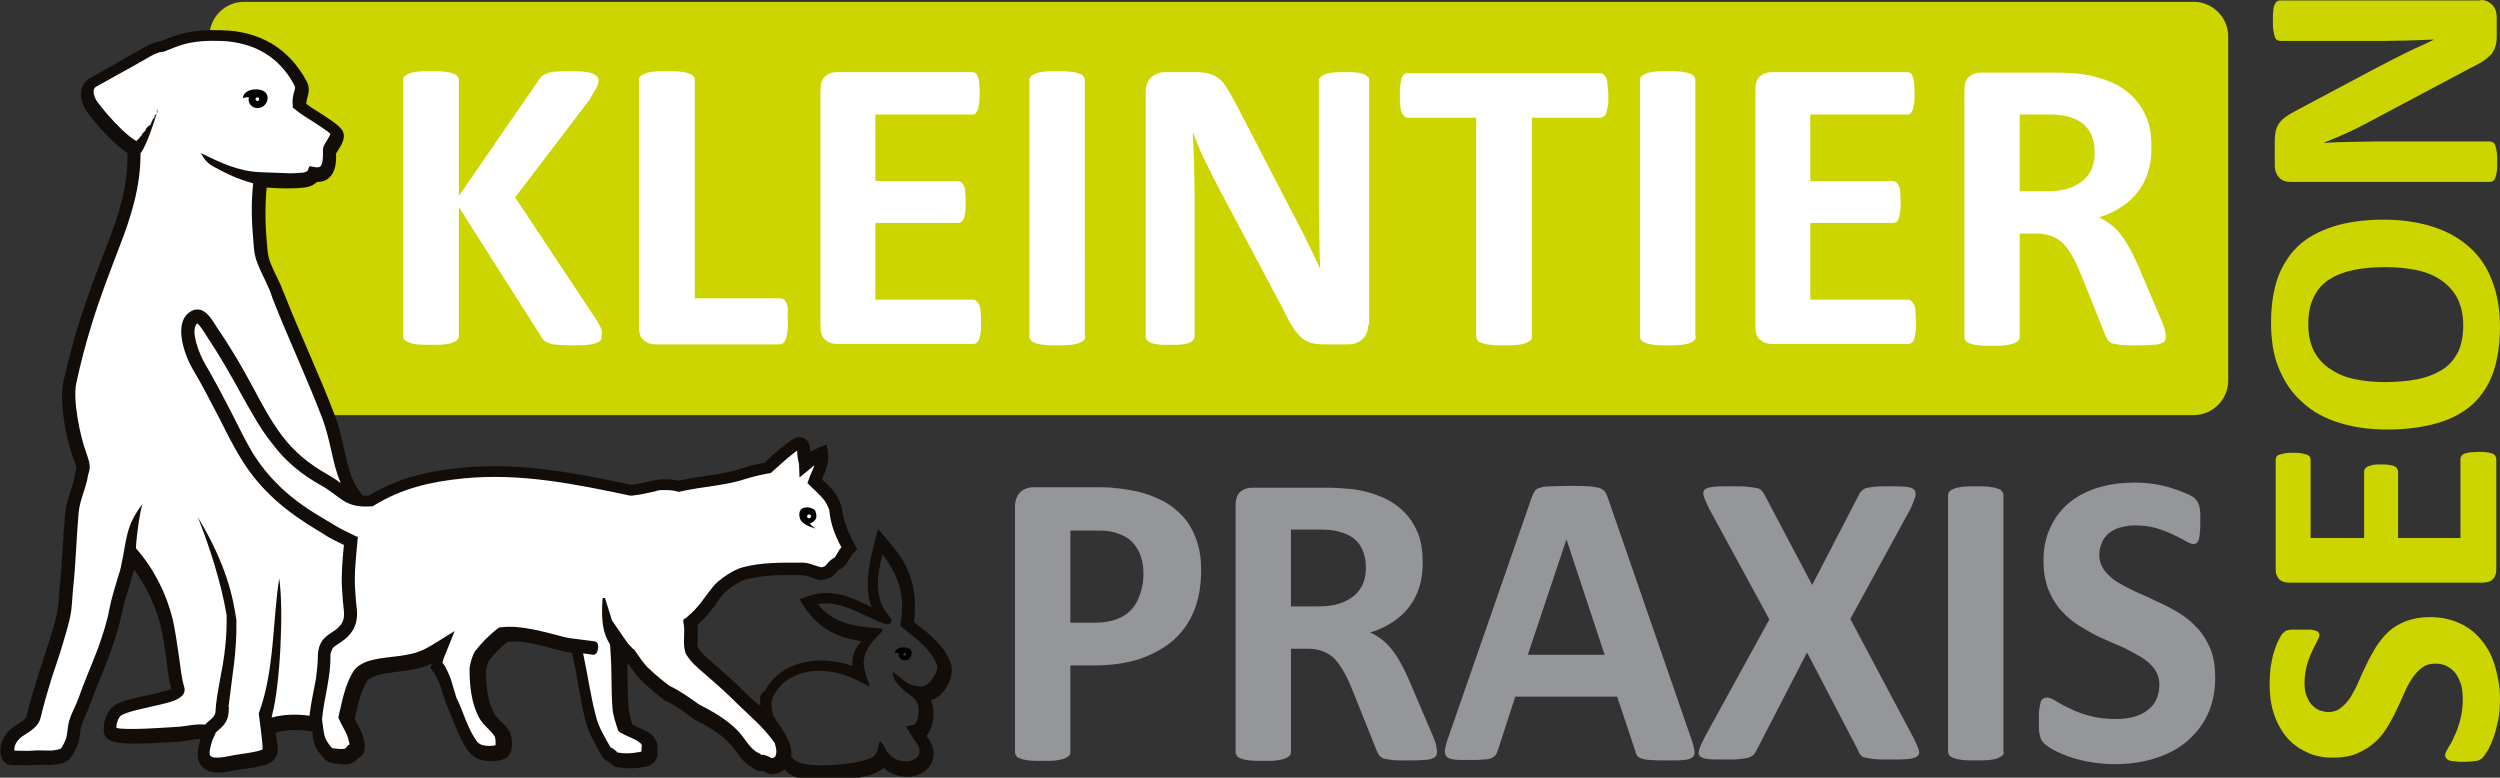
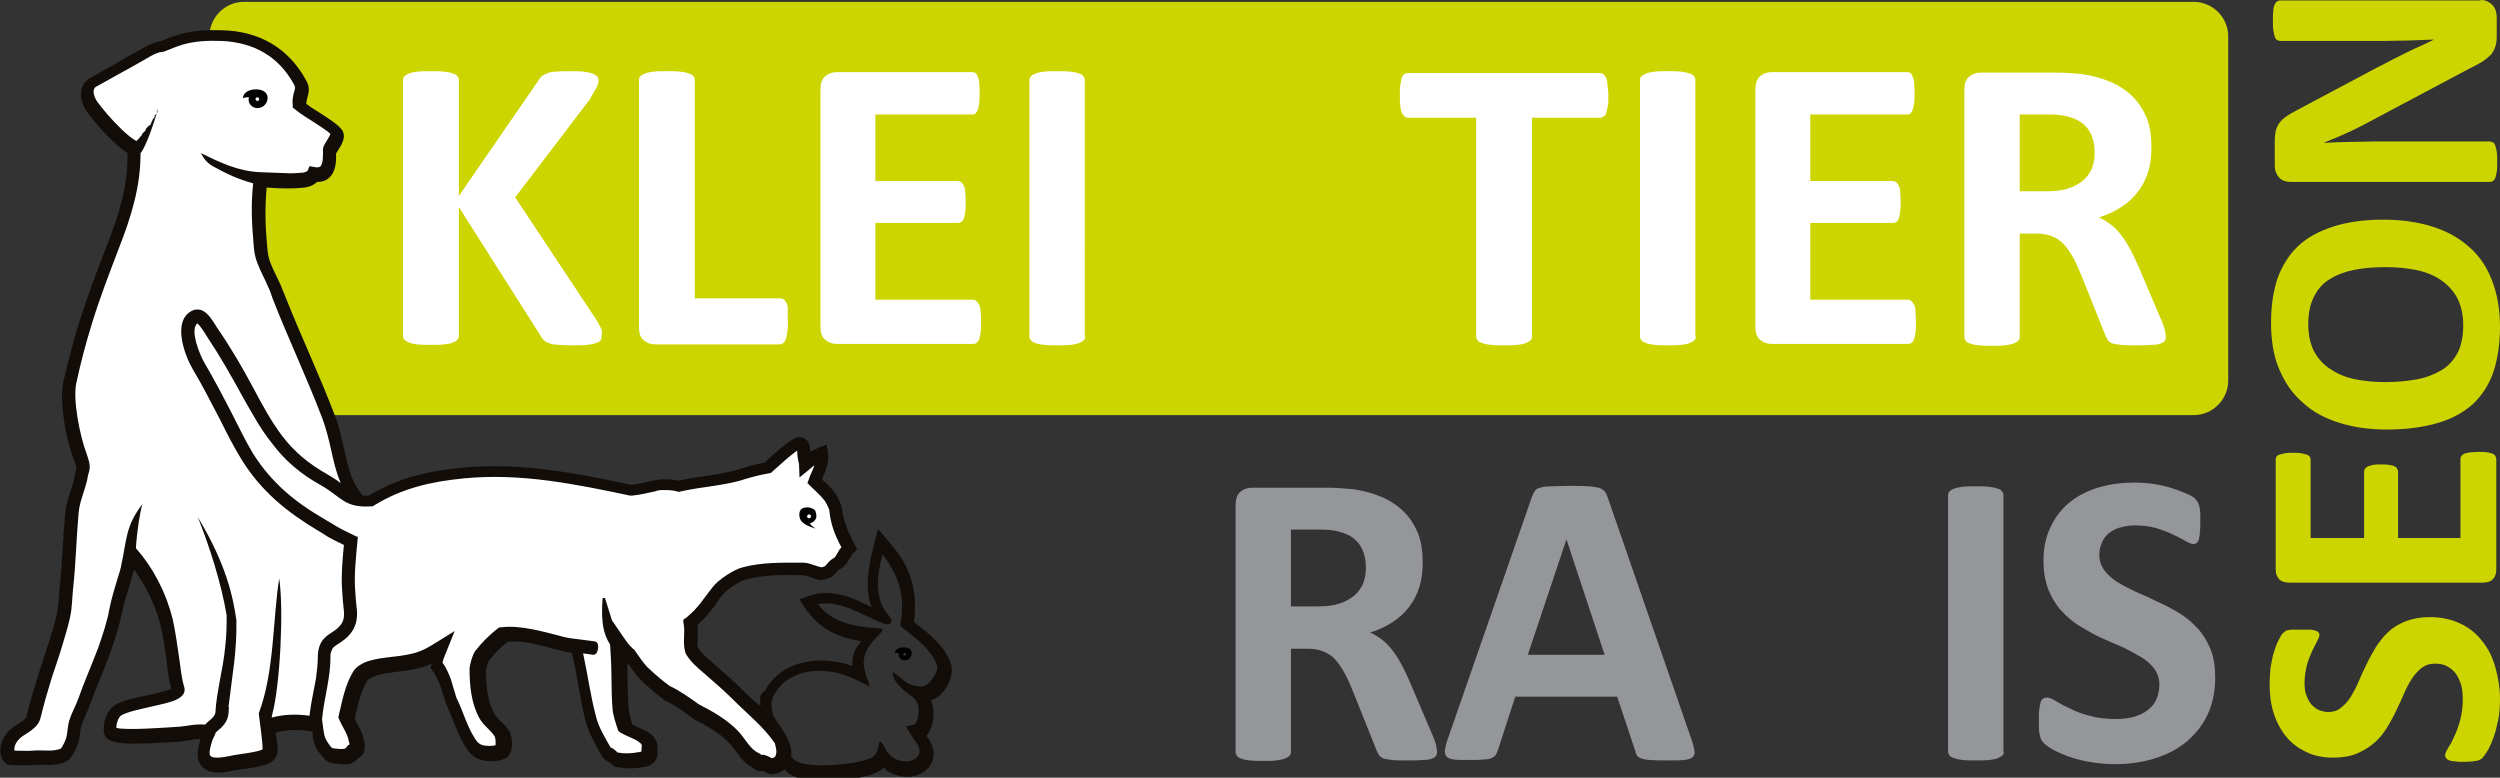
<svg xmlns="http://www.w3.org/2000/svg" version="1.1" id="Ebene_1" x="0px" y="0px" viewBox="0 0 537.2 167.1" style="enable-background:new 0 0 537.2 167.1;" xml:space="preserve">
  <rect x="0" y="0" width="537.2" height="167.1" fill="#333333" stroke="none" />
  <style type="text/css">
	.st0{fill-rule:evenodd;clip-rule:evenodd;fill:#CDD500;}
	.st1{fill:#FFFFFF;}
	.st2{fill:#94969A;}
	.st3{fill:#CDD500;}
	.st4{fill-rule:evenodd;clip-rule:evenodd;fill:#120D09;}
	.st5{fill-rule:evenodd;clip-rule:evenodd;fill:#FFFFFF;}
	.st6{fill-rule:evenodd;clip-rule:evenodd;}
</style>
  <g>
    <path class="st0" d="M52.4,89.2h419c4.1,0,7.4-3.4,7.4-7.4v-74c0-4.1-3.4-7.4-7.4-7.4h-419c-4.1,0-7.4,3.4-7.4,7.4v74   C44.9,85.9,48.3,89.2,52.4,89.2L52.4,89.2z" />
    <path class="st1" d="M129.3,72.2c0,0.3-0.1,0.6-0.2,0.9c-0.2,0.2-0.5,0.5-1,0.6c-0.5,0.2-1.1,0.3-1.9,0.4c-0.8,0.1-1.8,0.1-3.1,0.1   c-2,0-3.4-0.1-4.2-0.2c-0.8-0.2-1.5-0.4-1.8-0.7c-0.4-0.3-0.7-0.7-0.9-1.1L98.6,44.5v27.7c0,0.3-0.1,0.6-0.3,0.8   c-0.2,0.2-0.5,0.4-1,0.6c-0.4,0.2-1,0.3-1.8,0.4c-0.8,0.1-1.7,0.1-2.9,0.1c-1.1,0-2.1,0-2.9-0.1s-1.4-0.2-1.8-0.4   c-0.4-0.2-0.8-0.4-1-0.6c-0.2-0.2-0.3-0.5-0.3-0.8v-55c0-0.3,0.1-0.6,0.3-0.8c0.2-0.2,0.5-0.4,1-0.6c0.4-0.2,1.1-0.3,1.8-0.4   c0.8-0.1,1.7-0.1,2.9-0.1c1.2,0,2.1,0,2.9,0.1c0.8,0.1,1.4,0.2,1.8,0.4c0.5,0.1,0.8,0.3,1,0.6c0.2,0.2,0.3,0.5,0.3,0.8v24.9   l17.1-24.8c0.2-0.4,0.5-0.7,0.8-1c0.3-0.2,0.7-0.4,1.2-0.6c0.5-0.2,1.1-0.3,1.8-0.3c0.8-0.1,1.7-0.1,2.9-0.1c1.2,0,2.2,0,3,0.1   c0.8,0.1,1.4,0.2,1.9,0.4c0.5,0.2,0.8,0.4,1,0.6c0.2,0.2,0.3,0.5,0.3,0.8c0,0.5-0.1,1-0.4,1.6c-0.3,0.5-0.8,1.4-1.5,2.6l-16,21   l17.5,26.4c0.7,1.2,1.1,2,1.2,2.5C129.3,71.6,129.3,71.9,129.3,72.2L129.3,72.2z" />
    <path class="st1" d="M169.3,69c0,0.9,0,1.7-0.1,2.3c-0.1,0.6-0.2,1.1-0.3,1.5c-0.2,0.4-0.3,0.7-0.6,0.9c-0.2,0.2-0.5,0.3-0.8,0.3   h-26.7c-1,0-1.8-0.3-2.5-0.9c-0.7-0.6-1-1.5-1-2.9v-53c0-0.3,0.1-0.6,0.3-0.8c0.2-0.2,0.5-0.4,1-0.6c0.4-0.2,1.1-0.3,1.8-0.4   c0.8-0.1,1.7-0.1,2.9-0.1c1.2,0,2.1,0,2.9,0.1c0.8,0.1,1.4,0.2,1.8,0.4c0.5,0.1,0.8,0.3,1,0.6c0.2,0.2,0.3,0.5,0.3,0.8v46.9h18.3   c0.3,0,0.6,0.1,0.8,0.2c0.2,0.2,0.4,0.4,0.6,0.8c0.2,0.4,0.3,0.9,0.3,1.5C169.2,67.3,169.3,68.1,169.3,69L169.3,69z" />
    <path class="st1" d="M210.8,69.3c0,0.9,0,1.6-0.1,2.2c-0.1,0.6-0.2,1.1-0.3,1.4c-0.2,0.4-0.3,0.6-0.6,0.8c-0.2,0.2-0.5,0.2-0.7,0.2   h-29.3c-1,0-1.8-0.3-2.5-0.9c-0.7-0.6-1-1.5-1-2.9V19.3c0-1.3,0.3-2.3,1-2.9c0.7-0.6,1.5-0.9,2.5-0.9h29.1c0.3,0,0.5,0.1,0.7,0.2   c0.2,0.1,0.4,0.4,0.5,0.8c0.2,0.4,0.3,0.9,0.3,1.4c0.1,0.6,0.1,1.3,0.1,2.2c0,0.8,0,1.6-0.1,2.1c-0.1,0.6-0.2,1.1-0.3,1.4   c-0.2,0.4-0.3,0.6-0.5,0.8c-0.2,0.2-0.4,0.2-0.7,0.2h-20.8v14.3h17.6c0.3,0,0.5,0.1,0.8,0.2c0.2,0.2,0.4,0.4,0.6,0.8   c0.2,0.4,0.3,0.8,0.3,1.4c0.1,0.6,0.1,1.3,0.1,2.1c0,0.9,0,1.6-0.1,2.2c-0.1,0.6-0.2,1-0.3,1.4c-0.2,0.4-0.3,0.6-0.6,0.7   c-0.2,0.2-0.5,0.2-0.8,0.2h-17.6v16.5h21c0.3,0,0.5,0.1,0.7,0.3c0.2,0.2,0.4,0.4,0.6,0.8c0.2,0.4,0.3,0.8,0.3,1.4   C210.8,67.7,210.8,68.4,210.8,69.3L210.8,69.3z" />
    <path class="st1" d="M233.2,72.3c0,0.3-0.1,0.6-0.3,0.8c-0.2,0.2-0.5,0.4-1,0.6c-0.4,0.2-1,0.3-1.8,0.4c-0.8,0.1-1.7,0.1-2.9,0.1   c-1.1,0-2.1,0-2.9-0.1c-0.8-0.1-1.4-0.2-1.8-0.4c-0.4-0.1-0.8-0.3-1-0.6c-0.2-0.2-0.3-0.5-0.3-0.8V17.2c0-0.3,0.1-0.6,0.3-0.8   c0.2-0.2,0.5-0.4,1-0.6c0.5-0.2,1.1-0.3,1.8-0.4c0.8-0.1,1.7-0.1,2.8-0.1c1.2,0,2.1,0,2.9,0.1c0.8,0.1,1.4,0.2,1.8,0.4   c0.5,0.1,0.8,0.3,1,0.6c0.2,0.2,0.3,0.5,0.3,0.8V72.3L233.2,72.3z" />
-     <path class="st1" d="M294,69.8c0,0.7-0.1,1.3-0.4,1.9c-0.2,0.5-0.6,1-1,1.3c-0.4,0.4-0.9,0.6-1.4,0.8c-0.6,0.2-1.1,0.2-1.7,0.2h-5   c-1,0-2-0.1-2.7-0.3c-0.8-0.2-1.5-0.6-2.1-1.1c-0.6-0.6-1.3-1.3-1.9-2.3c-0.6-0.9-1.3-2.2-2-3.7l-14.5-27.3   c-0.8-1.6-1.7-3.4-2.6-5.2c-0.9-1.9-1.6-3.7-2.3-5.5h-0.1c0.1,2.2,0.2,4.3,0.3,6.5c0,2.2,0.1,4.4,0.1,6.6v30.5   c0,0.3-0.1,0.6-0.2,0.8c-0.2,0.2-0.4,0.4-0.8,0.6c-0.4,0.2-1,0.3-1.6,0.4c-0.7,0.1-1.6,0.1-2.7,0.1c-1,0-1.9,0-2.6-0.1   c-0.7-0.1-1.2-0.2-1.6-0.4c-0.4-0.2-0.6-0.4-0.8-0.6c-0.2-0.2-0.2-0.5-0.2-0.8V19.8c0-1.4,0.4-2.5,1.2-3.2c0.8-0.7,1.8-1.1,3-1.1   h6.4c1.1,0,2.1,0.1,2.9,0.3c0.8,0.2,1.5,0.5,2.1,1c0.6,0.4,1.2,1.1,1.7,1.9c0.5,0.8,1.1,1.8,1.7,2.9L276.3,43   c0.7,1.3,1.3,2.6,2,3.8c0.6,1.2,1.3,2.5,1.9,3.7c0.6,1.2,1.2,2.5,1.8,3.7c0.6,1.2,1.1,2.4,1.7,3.6h0c-0.1-2.1-0.2-4.3-0.2-6.6   c0-2.3-0.1-4.5-0.1-6.5V17.4c0-0.3,0.1-0.6,0.3-0.8c0.2-0.2,0.5-0.4,0.9-0.6c0.4-0.2,1-0.3,1.7-0.4c0.7-0.1,1.6-0.1,2.7-0.1   c1,0,1.9,0,2.6,0.1c0.7,0.1,1.2,0.2,1.6,0.4c0.4,0.2,0.6,0.4,0.8,0.6c0.2,0.2,0.2,0.5,0.2,0.8V69.8L294,69.8z" />
    <path class="st1" d="M345.6,20.5c0,0.9,0,1.6-0.1,2.2c-0.1,0.6-0.2,1.1-0.3,1.5c-0.2,0.4-0.3,0.7-0.6,0.8c-0.2,0.2-0.5,0.3-0.8,0.3   h-14.6v47c0,0.3-0.1,0.6-0.3,0.8c-0.2,0.2-0.5,0.4-1,0.6c-0.4,0.2-1.1,0.3-1.8,0.4c-0.8,0.1-1.7,0.1-2.9,0.1c-1.1,0-2.1,0-2.9-0.1   c-0.8-0.1-1.4-0.2-1.8-0.4c-0.5-0.1-0.8-0.3-1-0.6c-0.2-0.2-0.3-0.5-0.3-0.8v-47h-14.6c-0.3,0-0.6-0.1-0.8-0.3   c-0.2-0.2-0.4-0.5-0.6-0.8c-0.1-0.4-0.3-0.9-0.3-1.5c-0.1-0.6-0.1-1.4-0.1-2.2c0-0.9,0-1.7,0.1-2.3c0.1-0.6,0.2-1.1,0.3-1.5   c0.2-0.4,0.3-0.6,0.6-0.8c0.2-0.2,0.5-0.2,0.8-0.2h41.1c0.3,0,0.5,0.1,0.8,0.2c0.2,0.2,0.4,0.4,0.6,0.8c0.2,0.4,0.3,0.9,0.3,1.5   C345.5,18.8,345.6,19.6,345.6,20.5L345.6,20.5z" />
    <path class="st1" d="M364.4,72.3c0,0.3-0.1,0.6-0.3,0.8c-0.2,0.2-0.5,0.4-1,0.6c-0.4,0.2-1,0.3-1.8,0.4c-0.8,0.1-1.7,0.1-2.9,0.1   c-1.1,0-2.1,0-2.9-0.1c-0.8-0.1-1.4-0.2-1.8-0.4c-0.4-0.1-0.8-0.3-1-0.6c-0.2-0.2-0.3-0.5-0.3-0.8V17.2c0-0.3,0.1-0.6,0.3-0.8   c0.2-0.2,0.5-0.4,1-0.6c0.5-0.2,1.1-0.3,1.8-0.4c0.8-0.1,1.7-0.1,2.8-0.1c1.2,0,2.1,0,2.9,0.1c0.8,0.1,1.4,0.2,1.8,0.4   c0.5,0.1,0.8,0.3,1,0.6c0.2,0.2,0.3,0.5,0.3,0.8V72.3L364.4,72.3z" />
    <path class="st1" d="M411.7,69.3c0,0.9,0,1.6-0.1,2.2c-0.1,0.6-0.2,1.1-0.3,1.4c-0.2,0.4-0.3,0.6-0.6,0.8c-0.2,0.2-0.5,0.2-0.7,0.2   h-29.3c-1,0-1.8-0.3-2.5-0.9c-0.7-0.6-1-1.5-1-2.9V19.3c0-1.3,0.3-2.3,1-2.9c0.7-0.6,1.5-0.9,2.5-0.9h29.1c0.3,0,0.5,0.1,0.7,0.2   c0.2,0.1,0.4,0.4,0.5,0.8c0.2,0.4,0.3,0.9,0.3,1.4c0.1,0.6,0.1,1.3,0.1,2.2c0,0.8,0,1.6-0.1,2.1c-0.1,0.6-0.2,1.1-0.3,1.4   c-0.2,0.4-0.3,0.6-0.5,0.8c-0.2,0.2-0.4,0.2-0.7,0.2h-20.8v14.3h17.6c0.3,0,0.5,0.1,0.8,0.2c0.2,0.2,0.4,0.4,0.6,0.8   c0.2,0.4,0.3,0.8,0.3,1.4c0.1,0.6,0.1,1.3,0.1,2.1c0,0.9,0,1.6-0.1,2.2c-0.1,0.6-0.2,1-0.3,1.4c-0.2,0.4-0.3,0.6-0.6,0.7   c-0.2,0.2-0.5,0.2-0.8,0.2h-17.6v16.5h21c0.3,0,0.5,0.1,0.7,0.3c0.2,0.2,0.4,0.4,0.6,0.8c0.2,0.4,0.3,0.8,0.3,1.4   C411.6,67.7,411.7,68.4,411.7,69.3L411.7,69.3z" />
    <path class="st1" d="M465.4,72.4c0,0.3-0.1,0.6-0.2,0.8c-0.1,0.2-0.4,0.4-0.9,0.6c-0.4,0.2-1.1,0.3-2,0.3c-0.9,0.1-2,0.1-3.6,0.1   c-1.3,0-2.3,0-3-0.1c-0.8-0.1-1.4-0.2-1.8-0.3c-0.4-0.2-0.7-0.4-0.9-0.6c-0.2-0.3-0.3-0.6-0.5-0.9l-5.2-13   c-0.6-1.5-1.2-2.8-1.8-3.9c-0.6-1.1-1.3-2.1-2-2.9c-0.7-0.8-1.6-1.3-2.5-1.7c-1-0.4-2.1-0.6-3.3-0.6H434v22.2   c0,0.3-0.1,0.6-0.3,0.8c-0.2,0.2-0.5,0.4-1,0.6c-0.5,0.2-1.1,0.3-1.8,0.4c-0.7,0.1-1.7,0.1-2.9,0.1c-1.1,0-2.1,0-2.9-0.1   s-1.4-0.2-1.8-0.4c-0.4-0.1-0.8-0.3-0.9-0.6c-0.2-0.2-0.3-0.5-0.3-0.8v-53c0-1.3,0.3-2.3,1-2.9c0.7-0.6,1.5-0.9,2.5-0.9h15.1   c1.5,0,2.8,0,3.8,0.1c1,0.1,1.9,0.1,2.7,0.2c2.3,0.3,4.4,0.9,6.3,1.7c1.9,0.8,3.5,1.9,4.8,3.2c1.3,1.3,2.3,2.9,3,4.6   c0.7,1.8,1,3.8,1,6.2c0,2-0.2,3.7-0.7,5.3c-0.5,1.6-1.2,3-2.2,4.3c-1,1.3-2.2,2.4-3.6,3.3c-1.4,0.9-3,1.7-4.8,2.2   c0.9,0.4,1.7,0.9,2.5,1.5c0.8,0.6,1.5,1.3,2.2,2.2c0.7,0.9,1.3,1.8,1.9,2.9c0.6,1.1,1.2,2.3,1.8,3.7l4.9,11.5   c0.5,1.1,0.8,2,0.9,2.5C465.3,71.7,465.4,72.1,465.4,72.4L465.4,72.4z M450.1,32.8c0-1.9-0.4-3.5-1.3-4.9c-0.9-1.3-2.3-2.3-4.3-2.8   c-0.6-0.2-1.3-0.3-2-0.4c-0.8-0.1-1.8-0.1-3.2-0.1H434v16.5h6c1.7,0,3.2-0.2,4.4-0.6c1.3-0.4,2.3-1,3.2-1.7   c0.8-0.7,1.5-1.6,1.9-2.6C449.9,35.2,450.1,34.1,450.1,32.8L450.1,32.8z" />
-     <path class="st2" d="M258.1,122.5c0,3.3-0.5,6.2-1.5,8.7c-1,2.5-2.5,4.6-4.5,6.4c-2,1.7-4.4,3-7.2,4c-2.8,0.9-6.2,1.4-10,1.4h-4.9   v18.6c0,0.3-0.1,0.6-0.3,0.8c-0.2,0.2-0.5,0.4-1,0.6c-0.5,0.2-1.1,0.3-1.8,0.4c-0.7,0.1-1.7,0.1-2.9,0.1c-1.1,0-2.1,0-2.9-0.1   c-0.8-0.1-1.4-0.2-1.8-0.4c-0.4-0.1-0.8-0.3-0.9-0.6c-0.2-0.2-0.3-0.5-0.3-0.8V109c0-1.4,0.4-2.5,1.1-3.2c0.7-0.7,1.7-1.1,2.9-1.1   h13.7c1.4,0,2.7,0,4,0.2c1.2,0.1,2.7,0.3,4.5,0.7c1.8,0.4,3.5,1,5.3,1.9c1.8,0.9,3.3,2.1,4.6,3.5c1.3,1.4,2.2,3.1,2.9,5   C257.8,118,258.1,120.1,258.1,122.5L258.1,122.5z M245.7,123.3c0-2-0.4-3.7-1.1-5c-0.7-1.3-1.6-2.3-2.7-2.9c-1-0.6-2.2-1-3.3-1.2   c-1.2-0.2-2.4-0.2-3.6-0.2h-5v19.8h5.3c1.9,0,3.5-0.3,4.8-0.8c1.3-0.5,2.3-1.2,3.1-2.1c0.8-0.9,1.4-2,1.8-3.3   C245.5,126.2,245.7,124.8,245.7,123.3L245.7,123.3z" />
    <path class="st2" d="M308.8,161.6c0,0.3-0.1,0.6-0.2,0.8c-0.1,0.2-0.4,0.4-0.9,0.6c-0.4,0.2-1.1,0.3-2,0.3c-0.9,0.1-2,0.1-3.6,0.1   c-1.3,0-2.3,0-3-0.1c-0.8-0.1-1.4-0.2-1.8-0.3c-0.4-0.2-0.7-0.4-0.9-0.6c-0.2-0.3-0.3-0.6-0.5-0.9l-5.2-13   c-0.6-1.5-1.2-2.8-1.8-3.9c-0.6-1.1-1.3-2.1-2-2.9c-0.7-0.8-1.6-1.3-2.5-1.7c-1-0.4-2.1-0.6-3.3-0.6h-3.7v22.2   c0,0.3-0.1,0.6-0.3,0.8c-0.2,0.2-0.5,0.4-1,0.6c-0.5,0.2-1.1,0.3-1.8,0.4c-0.7,0.1-1.7,0.1-2.9,0.1c-1.1,0-2.1,0-2.9-0.1   c-0.8-0.1-1.4-0.2-1.8-0.4c-0.4-0.1-0.8-0.3-0.9-0.6c-0.2-0.2-0.3-0.5-0.3-0.8v-53c0-1.3,0.3-2.3,1-2.9c0.7-0.6,1.5-0.9,2.5-0.9   h15.1c1.5,0,2.8,0,3.8,0.1c1,0.1,1.9,0.1,2.7,0.2c2.3,0.3,4.4,0.9,6.3,1.7c1.9,0.8,3.5,1.9,4.8,3.2c1.3,1.3,2.3,2.9,3,4.6   c0.7,1.8,1,3.8,1,6.2c0,2-0.2,3.7-0.7,5.3c-0.5,1.6-1.2,3-2.2,4.3c-1,1.3-2.2,2.4-3.6,3.3c-1.4,0.9-3,1.7-4.8,2.2   c0.9,0.4,1.7,0.9,2.5,1.5c0.8,0.6,1.5,1.3,2.2,2.2c0.7,0.9,1.3,1.8,1.9,2.9c0.6,1.1,1.2,2.3,1.8,3.7l4.9,11.5   c0.5,1.1,0.8,2,0.9,2.5C308.7,160.9,308.8,161.3,308.8,161.6L308.8,161.6z M293.5,122c0-1.9-0.4-3.5-1.3-4.9   c-0.9-1.3-2.3-2.3-4.3-2.8c-0.6-0.2-1.3-0.3-2-0.4c-0.8-0.1-1.8-0.1-3.2-0.1h-5.3v16.5h6c1.7,0,3.2-0.2,4.4-0.6   c1.3-0.4,2.3-1,3.2-1.7c0.8-0.7,1.5-1.6,1.9-2.6C293.3,124.4,293.5,123.2,293.5,122L293.5,122z" />
    <path class="st2" d="M363.4,158.7c0.4,1.1,0.6,1.9,0.7,2.6c0.1,0.6,0,1.1-0.4,1.4c-0.3,0.3-0.9,0.5-1.8,0.6c-0.8,0.1-2,0.1-3.5,0.1   c-1.5,0-2.7,0-3.6-0.1c-0.8,0-1.5-0.1-2-0.3c-0.4-0.1-0.8-0.3-1-0.6c-0.2-0.2-0.3-0.6-0.4-1l-3.9-11.7h-21.9l-3.7,11.4   c-0.1,0.4-0.3,0.8-0.5,1.1c-0.2,0.3-0.5,0.5-0.9,0.7c-0.4,0.2-1.1,0.3-1.8,0.3c-0.8,0.1-1.8,0.1-3.1,0.1c-1.4,0-2.5,0-3.2-0.1   c-0.8-0.1-1.3-0.3-1.6-0.7c-0.3-0.3-0.4-0.8-0.3-1.5c0.1-0.6,0.3-1.5,0.7-2.5l18-51.8c0.2-0.5,0.4-0.9,0.6-1.2   c0.2-0.3,0.6-0.6,1.2-0.7c0.5-0.2,1.2-0.3,2.2-0.3c0.9,0,2.2-0.1,3.7-0.1c1.8,0,3.2,0,4.2,0.1c1,0,1.9,0.2,2.4,0.3   c0.6,0.2,1,0.4,1.3,0.8c0.3,0.3,0.5,0.8,0.7,1.4L363.4,158.7L363.4,158.7z M336.6,115.9L336.6,115.9l-8.3,24.8h16.5L336.6,115.9   L336.6,115.9z" />
-     <path class="st2" d="M411.2,158.6c0.5,1,0.9,1.9,1.1,2.5c0.2,0.6,0.1,1.1-0.3,1.4c-0.4,0.3-1,0.5-2,0.6c-1,0.1-2.3,0.1-4,0.1   c-1.4,0-2.5,0-3.3-0.1c-0.8-0.1-1.4-0.2-1.9-0.3c-0.5-0.1-0.8-0.3-1-0.6c-0.2-0.2-0.4-0.5-0.5-0.9l-11-21.1l-10.9,21.1   c-0.2,0.4-0.4,0.7-0.6,0.9c-0.2,0.2-0.6,0.4-1,0.6c-0.5,0.1-1.1,0.2-1.9,0.3c-0.8,0.1-1.9,0.1-3.3,0.1c-1.6,0-2.8,0-3.6-0.1   c-0.9-0.1-1.4-0.3-1.7-0.6c-0.3-0.3-0.4-0.8-0.2-1.4c0.2-0.6,0.6-1.5,1.1-2.5l14-25.5l-13-23.9c-0.5-1.1-0.9-1.9-1.1-2.6   c-0.2-0.6-0.1-1.1,0.2-1.4c0.3-0.3,1-0.5,1.9-0.6c0.9-0.1,2.3-0.1,4-0.1c1.4,0,2.5,0,3.4,0.1c0.8,0.1,1.5,0.2,2,0.3   c0.5,0.1,0.8,0.3,1,0.6c0.2,0.2,0.4,0.5,0.6,0.9l10.2,19.3l10-19.3c0.2-0.4,0.4-0.7,0.6-0.9c0.2-0.2,0.5-0.4,0.9-0.6   c0.4-0.1,1-0.2,1.8-0.3c0.8-0.1,1.8-0.1,3.2-0.1c1.5,0,2.7,0,3.6,0.1c0.9,0.1,1.5,0.3,1.8,0.6c0.3,0.3,0.4,0.8,0.3,1.4   c-0.2,0.6-0.5,1.5-1,2.6l-13,23.8L411.2,158.6L411.2,158.6z" />
    <path class="st2" d="M430.6,161.5c0,0.3-0.1,0.6-0.3,0.8c-0.2,0.2-0.5,0.4-1,0.6c-0.4,0.2-1,0.3-1.8,0.4c-0.8,0.1-1.7,0.1-2.9,0.1   c-1.1,0-2.1,0-2.9-0.1c-0.8-0.1-1.4-0.2-1.8-0.4c-0.4-0.1-0.8-0.3-1-0.6c-0.2-0.2-0.3-0.5-0.3-0.8v-55.1c0-0.3,0.1-0.6,0.3-0.8   c0.2-0.2,0.5-0.4,1-0.6c0.5-0.2,1.1-0.3,1.8-0.4c0.8-0.1,1.7-0.1,2.8-0.1c1.2,0,2.1,0,2.9,0.1c0.8,0.1,1.4,0.2,1.8,0.4   c0.5,0.1,0.8,0.3,1,0.6c0.2,0.2,0.3,0.5,0.3,0.8V161.5L430.6,161.5z" />
    <path class="st2" d="M476,145.6c0,3.1-0.6,5.8-1.7,8.1c-1.1,2.3-2.7,4.2-4.6,5.8c-2,1.6-4.2,2.7-6.8,3.5c-2.6,0.8-5.4,1.2-8.4,1.2   c-2,0-3.9-0.2-5.6-0.5c-1.7-0.3-3.2-0.7-4.6-1.2c-1.3-0.5-2.4-1-3.3-1.5c-0.9-0.5-1.5-1-1.9-1.4c-0.4-0.4-0.7-1-0.8-1.7   c-0.2-0.7-0.2-1.8-0.2-3.2c0-0.9,0-1.7,0.1-2.3c0.1-0.6,0.2-1.2,0.3-1.5c0.1-0.4,0.3-0.7,0.6-0.8c0.2-0.2,0.5-0.2,0.8-0.2   c0.4,0,1,0.2,1.8,0.7c0.8,0.5,1.7,1,3,1.6c1.2,0.6,2.6,1.2,4.3,1.6c1.7,0.5,3.6,0.7,5.8,0.7c1.4,0,2.7-0.2,3.9-0.5   c1.1-0.4,2.1-0.8,2.9-1.5c0.8-0.6,1.4-1.4,1.8-2.3c0.4-0.9,0.6-2,0.6-3.1c0-1.3-0.4-2.5-1.1-3.4c-0.7-1-1.7-1.8-2.8-2.5   c-1.2-0.7-2.5-1.4-3.9-2.1c-1.5-0.6-3-1.3-4.6-2c-1.6-0.7-3.1-1.6-4.6-2.5c-1.5-0.9-2.8-2-4-3.3c-1.2-1.3-2.1-2.8-2.8-4.5   c-0.7-1.8-1.1-3.8-1.1-6.3c0-2.8,0.5-5.2,1.6-7.4c1-2.1,2.4-3.9,4.2-5.3c1.8-1.4,3.8-2.4,6.2-3.1c2.4-0.7,4.9-1,7.6-1   c1.4,0,2.8,0.1,4.1,0.3c1.4,0.2,2.7,0.5,3.9,0.9c1.2,0.4,2.3,0.8,3.2,1.2c0.9,0.4,1.6,0.8,1.8,1.1c0.3,0.3,0.5,0.6,0.6,0.8   c0.1,0.2,0.2,0.5,0.3,0.8c0.1,0.4,0.1,0.8,0.2,1.3c0,0.5,0,1.2,0,2c0,0.9,0,1.6-0.1,2.2c0,0.6-0.1,1.1-0.2,1.5   c-0.1,0.4-0.2,0.7-0.4,0.8c-0.2,0.2-0.5,0.3-0.8,0.3c-0.3,0-0.9-0.2-1.6-0.6c-0.7-0.4-1.6-0.9-2.7-1.4c-1-0.5-2.3-1-3.6-1.4   c-1.4-0.4-2.9-0.6-4.6-0.6c-1.3,0-2.4,0.2-3.4,0.5c-1,0.3-1.8,0.8-2.4,1.3c-0.6,0.6-1.1,1.2-1.4,2c-0.3,0.8-0.5,1.6-0.5,2.5   c0,1.3,0.4,2.4,1.1,3.4c0.7,0.9,1.7,1.8,2.8,2.5c1.2,0.7,2.5,1.4,4,2.1c1.5,0.6,3,1.3,4.6,2.1c1.6,0.7,3.1,1.5,4.6,2.4   c1.5,0.9,2.8,2,4,3.3c1.2,1.3,2.1,2.8,2.8,4.5C475.7,141.2,476,143.3,476,145.6L476,145.6z" />
    <path class="st3" d="M522.1,132.6c2.5,0,4.7,0.5,6.6,1.4c1.9,0.9,3.5,2.2,4.7,3.8c1.3,1.6,2.2,3.4,2.8,5.6c0.6,2.1,1,4.4,1,6.8   c0,1.6-0.1,3.2-0.4,4.6c-0.3,1.4-0.6,2.6-1,3.7c-0.4,1.1-0.8,2-1.2,2.7c-0.4,0.7-0.8,1.2-1.1,1.6c-0.3,0.3-0.8,0.6-1.4,0.7   c-0.6,0.1-1.5,0.2-2.6,0.2c-0.8,0-1.4,0-1.9-0.1c-0.5,0-0.9-0.1-1.3-0.2c-0.3-0.1-0.5-0.3-0.7-0.5c-0.1-0.2-0.2-0.4-0.2-0.6   c0-0.3,0.2-0.8,0.6-1.5c0.4-0.6,0.9-1.4,1.3-2.4c0.5-1,0.9-2.1,1.3-3.5c0.4-1.4,0.6-2.9,0.6-4.7c0-1.2-0.1-2.2-0.4-3.2   c-0.3-0.9-0.7-1.7-1.2-2.4c-0.5-0.6-1.1-1.1-1.9-1.5c-0.8-0.4-1.6-0.5-2.5-0.5c-1.1,0-2,0.3-2.8,0.9c-0.8,0.6-1.5,1.4-2.1,2.3   c-0.6,0.9-1.2,2-1.7,3.2c-0.5,1.2-1.1,2.4-1.7,3.7c-0.6,1.3-1.3,2.5-2,3.7c-0.8,1.2-1.6,2.3-2.7,3.2c-1,0.9-2.3,1.7-3.7,2.3   c-1.4,0.6-3.1,0.9-5.1,0.9c-2.3,0-4.3-0.4-6-1.3c-1.7-0.8-3.2-2-4.3-3.4c-1.1-1.4-2-3.1-2.6-5.1c-0.6-1.9-0.8-4-0.8-6.2   c0-1.1,0.1-2.2,0.2-3.4c0.2-1.1,0.4-2.2,0.7-3.2c0.3-1,0.6-1.8,1-2.6c0.4-0.8,0.7-1.3,0.9-1.5c0.3-0.2,0.5-0.4,0.6-0.5   c0.2-0.1,0.4-0.2,0.7-0.2c0.3-0.1,0.6-0.1,1.1-0.1c0.4,0,1,0,1.6,0c0.7,0,1.3,0,1.8,0c0.5,0,0.9,0.1,1.2,0.2   c0.3,0.1,0.6,0.2,0.7,0.4c0.2,0.2,0.2,0.4,0.2,0.6c0,0.3-0.2,0.7-0.5,1.3c-0.3,0.6-0.7,1.3-1.1,2.2c-0.4,0.9-0.8,1.8-1.1,3   c-0.3,1.1-0.5,2.4-0.5,3.7c0,1.1,0.1,2,0.4,2.7c0.3,0.8,0.6,1.4,1.1,2c0.5,0.5,1,0.9,1.6,1.2c0.6,0.2,1.3,0.4,2,0.4   c1.1,0,2-0.3,2.7-0.9c0.8-0.6,1.5-1.4,2.1-2.3c0.6-1,1.2-2.1,1.7-3.3c0.5-1.2,1.1-2.5,1.7-3.7c0.6-1.3,1.3-2.5,2-3.7   c0.8-1.2,1.6-2.3,2.7-3.3c1-1,2.3-1.7,3.7-2.3C518.6,132.9,520.2,132.6,522.1,132.6L522.1,132.6z" />
    <path class="st3" d="M532.6,97.1c0.7,0,1.3,0,1.8,0.1c0.5,0.1,0.9,0.1,1.2,0.3c0.3,0.1,0.5,0.3,0.6,0.5c0.1,0.2,0.2,0.4,0.2,0.6   v23.8c0,0.8-0.2,1.5-0.7,2c-0.5,0.6-1.3,0.8-2.3,0.8h-41.4c-1.1,0-1.9-0.3-2.3-0.8c-0.5-0.6-0.7-1.2-0.7-2V98.7   c0-0.2,0.1-0.4,0.2-0.6c0.1-0.2,0.3-0.3,0.6-0.4c0.3-0.1,0.7-0.2,1.2-0.3c0.5-0.1,1.1-0.1,1.8-0.1c0.7,0,1.3,0,1.7,0.1   c0.5,0.1,0.9,0.2,1.2,0.3c0.3,0.1,0.5,0.3,0.6,0.4c0.1,0.2,0.2,0.4,0.2,0.6v16.9H508v-14.3c0-0.2,0.1-0.4,0.2-0.6   c0.1-0.2,0.4-0.3,0.6-0.5c0.3-0.1,0.7-0.2,1.1-0.3c0.5-0.1,1.1-0.1,1.7-0.1c0.7,0,1.3,0,1.8,0.1c0.5,0.1,0.8,0.1,1.1,0.3   c0.3,0.1,0.5,0.3,0.6,0.5c0.1,0.2,0.2,0.4,0.2,0.6v14.3h13.4V98.6c0-0.2,0.1-0.4,0.2-0.6c0.1-0.2,0.3-0.3,0.6-0.5   c0.3-0.1,0.7-0.2,1.2-0.3C531.3,97.2,531.9,97.1,532.6,97.1L532.6,97.1z" />
    <path class="st3" d="M512.1,47.2c3.9,0,7.4,0.5,10.6,1.5c3.1,1,5.7,2.4,7.9,4.4c2.2,1.9,3.8,4.3,4.9,7.2c1.1,2.9,1.7,6.1,1.7,9.9   c0,3.7-0.5,6.9-1.4,9.7c-1,2.8-2.4,5-4.4,6.9c-2,1.8-4.5,3.2-7.6,4.1c-3.1,0.9-6.7,1.4-10.9,1.4c-3.8,0-7.3-0.5-10.4-1.5   c-3.1-1-5.7-2.4-7.8-4.4c-2.2-1.9-3.8-4.3-5-7.2c-1.2-2.8-1.7-6.2-1.7-9.9c0-3.6,0.5-6.8,1.4-9.5c1-2.7,2.4-5,4.4-6.9   c2-1.9,4.5-3.2,7.5-4.2C504.4,47.7,508,47.2,512.1,47.2L512.1,47.2z M512.6,57.4c-2.5,0-4.8,0.2-6.8,0.6c-2,0.4-3.8,1.1-5.2,2   c-1.5,0.9-2.6,2.2-3.4,3.8c-0.8,1.6-1.2,3.5-1.2,5.9c0,2.4,0.5,4.4,1.3,5.9c0.9,1.6,2.1,2.9,3.6,3.8c1.5,1,3.2,1.7,5.2,2.1   c2,0.4,4.1,0.6,6.3,0.6c2.6,0,4.9-0.2,7-0.6c2.1-0.4,3.8-1.1,5.3-2c1.5-0.9,2.6-2.2,3.4-3.7c0.8-1.6,1.2-3.5,1.2-5.9   c0-2.4-0.5-4.3-1.3-5.9c-0.9-1.6-2.1-2.9-3.6-3.9c-1.5-1-3.3-1.7-5.3-2.1C517,57.6,514.9,57.4,512.6,57.4L512.6,57.4z" />
    <path class="st3" d="M533,0c0.6,0,1.1,0.1,1.5,0.3c0.4,0.2,0.8,0.5,1.1,0.8c0.3,0.3,0.5,0.7,0.7,1.2c0.1,0.5,0.2,0.9,0.2,1.4v4.1   c0,0.9-0.1,1.6-0.3,2.2c-0.2,0.6-0.5,1.2-0.9,1.7c-0.5,0.5-1.1,1-1.8,1.5c-0.8,0.5-1.8,1-3,1.6l-22.2,11.8   c-1.3,0.7-2.7,1.4-4.3,2.1c-1.5,0.7-3,1.3-4.5,1.9v0.1c1.8-0.1,3.5-0.2,5.3-0.2c1.8,0,3.6-0.1,5.4-0.1H535c0.2,0,0.5,0.1,0.7,0.2   c0.2,0.1,0.4,0.4,0.5,0.7c0.1,0.3,0.2,0.8,0.3,1.3s0.1,1.3,0.1,2.2c0,0.9,0,1.6-0.1,2.1c-0.1,0.6-0.2,1-0.3,1.3   c-0.1,0.3-0.3,0.5-0.5,0.7c-0.2,0.1-0.4,0.2-0.7,0.2h-42.7c-1.1,0-2-0.3-2.6-1c-0.6-0.7-0.9-1.5-0.9-2.5v-5.2   c0-0.9,0.1-1.7,0.2-2.3c0.2-0.6,0.4-1.2,0.8-1.7c0.4-0.5,0.9-1,1.5-1.4c0.6-0.4,1.4-0.9,2.4-1.4l17.3-9.2c1.1-0.5,2.1-1.1,3.1-1.6   c1-0.5,2-1,3-1.5c1-0.5,2-1,3-1.4c1-0.5,2-0.9,2.9-1.4v0c-1.7,0.1-3.5,0.1-5.4,0.2c-1.9,0-3.6,0.1-5.3,0.1h-22.3   c-0.2,0-0.5-0.1-0.7-0.2c-0.2-0.1-0.4-0.4-0.5-0.7c-0.1-0.3-0.2-0.8-0.3-1.4c-0.1-0.6-0.1-1.3-0.1-2.2c0-0.8,0-1.5,0.1-2.1   c0-0.6,0.2-1,0.3-1.3c0.2-0.3,0.3-0.5,0.5-0.6c0.2-0.1,0.4-0.2,0.7-0.2H533L533,0z" />
    <path class="st4" d="M163.4,151.7c-1.2-0.9-2.5-2.1-3.7-3.3c-2.1-2.1-4.4-4.1-6.6-6c-1.1-1-2.3-1.9-3.1-3.2   c-0.1-0.4-0.2-0.9-0.1-1.4c0-1.3,0.1-2.3,0-3.6c1.4-1.1,2.4-2.4,3.5-3.8c0.6-0.9,1.2-1.8,1.9-2.6c0.9-1.1,3.6-3,5-3.3   c3.9-1,8.1-1,12-0.9c1.2,0,2.5,0.8,3.7,1c0.9,0.1,1.8-0.2,2.6-0.6c0.5-0.3,0.8-0.7,1.2-1.1c0.2-0.2,0.4-0.5,0.6-0.6c0,0,0,0,0.1,0   c1.7-0.9,1.8-2.3,3-3.6l0.7-0.7l-0.5-0.9c-1.4-2.7-2.4-4.8-2.8-7.9c-0.1-0.8-1-2.7-1.5-3.3c-0.8-1.1-1.8-2-2.8-2.9   c0-0.1,0.1-0.1,0.1-0.2c0.8-1.9,1.5-3.3,1.2-5.5l-0.3-1.8l-1.7,0.7c-0.7,0.3-1.3,0.6-1.8,0.9c0-0.3-0.1-0.7-0.1-1   c-0.1-1.9-2.1-2.7-3.5-1.8c-2.3,1.5-4.2,3.2-6.2,5.1c-1.6,0.3-3,0.6-4.7,1.2c-4.4,1.5-9.2,1.6-13.7,2.7c-1.2-0.3-2.4-0.3-3.6-0.3   c-0.7,0-1.4,0.2-2.2,0.3c-1.5,0.3-2.8,0.7-4.4,0.9c-12.1-2.6-24-4.9-36.4-3.7c-7.3,0.7-13.8,2.2-20.1,6c-0.4,0-0.8,0-1.2,0   l-0.1-0.1c-0.9-1.1-1.7-2.3-2.2-3.6c-0.8-1.9-1.3-4.1-1.7-6.1c-0.6-2.5-1.1-4.9-2-7.3c-3.3-8.7-7.3-17.1-10.7-25.7   c-0.4-0.9-0.7-1.8-1.1-2.7c-0.7-1.5-1.6-3.2-2.2-4.8c-0.4-1.1-0.5-2.2-0.6-3.3c-0.4-4.2-0.5-8.3-0.1-12.6c2.6,0.2,5.5,0.3,8.1,0   c1-0.1,2-0.5,2.7-1.2c0.9,0,1.8-0.2,2.5-0.8c1.5-1.2,1.7-3.5,1.6-5.3c0.8-1.4,2.2-3,1.5-4.7c-0.5-1.3-3.7-3.2-4.9-4   c-1-0.6-2.1-1.3-3-2c0.1-1.7,1.2-2.9,0-5c-3.8-7-10.1-10.6-18-10.8c-3.2-0.1-6.2,0-9.3,0.9c-1.4,0.4-2.7,0.9-4.1,1.5   c-0.4,0-0.9,0.2-1.3,0.3c-0.9,0.3-2.4,1.1-3.2,1.6c-1.7,0.9-3.4,1.9-5.1,2.9c-1.8,1-3.5,2-5.3,3c-3,1.6-2.4,5.3-0.6,7.6   c1.9,2.6,5.6,6.7,8.5,8.6c0.1,7-1.8,13.2-4.4,19.7c-2.1,5.5-4.2,11-6,16.7c-1.3,4.2-2.4,8.5-3.4,12.8c-0.9,4.2,0.6,12.5,2.2,16.5   c0.2,0.4,0.7,1.8,0.6,2.3c-0.1,0.4-0.2,0.7-0.3,1.2c-0.5,2.7-1.8,5.4-2.1,8.1c-0.5,5.4-0.6,10.9-1.2,16.3c-0.2,1.8-0.2,3.8-0.6,5.5   c-0.4,1.9-1,3.8-1.6,5.7c-0.8,2.5-1.6,4.9-2.4,7.4c-0.9,2.9-1.8,5.8-2.5,8.8c-0.2,0.7-1.5,1.5-2.1,1.8c-2.3,1.4-4,3.9-3.4,6.6   c0.3,1.2,1,2.1,2.3,2.1c1.6,0,3.1,0.1,4.7,0c1.9-0.2,3.8,0.2,5.7-0.3c1.7-0.4,2.2-1,3-2.4c1-1.8,1.2-3,1.4-4.9   c0.1-0.7,0.4-1.5,0.7-2.2c0.5-1,0.9-2.1,1.3-3.1c1.3-3.7,3-7.3,4.3-11c1-2.8,2-5.8,2.6-8.8c0.4-2,1.1-4.1,1.7-6.1   c0.3-1,0.6-2.1,0.9-3.2c2.6,3.5,4.5,7.5,5.6,11.6c0.7,2.7,1,5.3,1.4,8c0.2,2,0.5,4.1,1,6c-1.3,0.6-4.6,1.3-5.5,1.5   c-1.8,0.4-5.1,1-6.6,2c-1.8,1.2-2.8,4.1-2.3,6.2c0.5,2.1,4.2,2,5.9,2.1c3.3,0,6.6-0.2,9.9-0.4c1.6-0.1,3.2-0.6,4.9-0.6   c-0.6,1.9-1.2,4.4,0.3,5.9c1.8,1.9,4.8,1.3,7.1,0.8c2.2-0.4,6.7-0.6,8.2-2.1c1.6-1.5,0.8-3.9,0.5-5.9c2.2-0.8,5.3-0.8,7.9-0.3   c0.2,1.8,0.4,3.4,1.8,4.9c0.9,1,1.1,1.6,2.6,1.9c1,0.2,2.3,0.3,3.3,0.2c0.8-0.1,1.6-0.6,2.2-1.3c1.4-0.7,1.5-2,1.3-3.4   c-0.2-1.2-0.6-2.3-1.2-3.4c-0.3-0.6-0.7-1.2-0.9-1.7c0.7-2.8,1.2-5.6,2.7-8.1c0.3-0.5,1.6-1,2.1-1.2c2.5-0.7,5-0.7,7.5-1.2   c1.7-0.3,3-0.7,4.3-1.3c0,0.1,0,0.2-0.1,0.2l-0.2,0.7l0.4,0.6c2,2.6,2.1,5.4,3.4,8.2c1.3,2.8,2.1,5.7,3.8,8.3   c0.9,1.4,1.7,2.2,3.3,2.7c1.5,0.4,3.4,0.4,4.9-0.2c1.2-0.5,1.6-1.5,1.7-2.7c0.1-1.1-0.1-2.6-0.7-3.5c-0.6-0.9-1.1-1.4-1.9-2.1   c-0.5-0.5-0.9-0.9-1.2-1.5c-1.5-2.6-1.7-6.1-1.8-9.1c0-0.4,0.4-1.8,0.6-2.2c1.3-1.6,2.5-2.9,4.1-4.1c4.3-0.4,8.5,1.3,12.7,2.2   c0.4,0.1,0.7,0.1,1.1,0.2c1.2,4.9,1.7,10,3,14.9c0.7,2.6,2.1,4.8,3.4,7.2c0.2,0.4,0.5,0.7,0.9,1c0.2,0.1,0.4,0.2,0.6,0.3   c0.3,0.2,0.6,0.5,0.9,0.7l0.3,0.3l0.4,0.1c2.3,0.4,3.8,0.4,6.1,0c1.2-0.2,2.2-0.8,2.6-1.9c0.3-0.7,0.2-1.2,0.2-1.9   c0-1.4-0.3-2.3-1.4-3.2c-1.3-1-2.7-1.4-4-2.1c-0.4-1.1-0.7-2.2-0.8-3.4c-0.3-3.3-0.2-6.5-0.3-9.8c0,0,0.1,0,0.1,0   c1,1.5,2,2.9,3.3,4.1c1.5,1.4,2.9,2.6,4.5,3.8l0.1,0.1l0.2,0.1c1.8,0.7,4.2,2.5,5.8,3.7l0.1,0.1l0.1,0.1c2.8,1.4,5.9,3.1,8,5.5   c1.7,1.9,2.4,3.8,4.8,5c0.4,0.4,0.8,0.6,1.4,0.7c0.3,0,0.5,0,0.8,0c0.5,0.2,0.9,0.5,1.5,0.6c0.3,0.1,0.5,0.1,0.8,0   c0.9-0.1,1.7-0.4,2.3-1l0.4,0.5c2.6,2.4,8.4,2.2,11.7,1.8c2.5-0.3,7-0.6,9.2-2.6c1,1.1,2.5,1.6,4.3,1.9c3.2,0.4,6.8-1.9,6.4-5.4   c-0.2-1.4-0.8-2.4-1.5-3.4c1-1.2,1.5-3.2,1.5-4.6c0-1.1-0.2-2.1-0.6-3c1.6-0.4,3-2,3.7-3.4c0.7-1.4,1.1-3,0.6-4.6   c-1.4-3.8-4.7-6.4-7.9-8.8c0.6-5.2,0-9.7-3-14.2c-0.9-1.3-1.9-2.5-3-3.8l-1.7-2l-0.7,2.5c-1.2,4.7-2.4,9.9-0.7,14.3   c-1-0.5-1.9-1-2.9-1.4c-1.1-0.5-2.1-0.9-3.3-1.2c-2.6-0.7-5.2-0.7-7.7,0.3l-1.6,0.6l0.9,1.4c0.3,0.5,0.6,1,1,1.4   c2.9,3.9,7,5.5,11.4,6.2c-1.4,1.4-2.1,3.2-1.9,5.3c-6.7-2.3-15.1-1.5-18.8,5.3C163.1,149.2,163.3,150.2,163.4,151.7L163.4,151.7z    M193.5,134.5l2.2,1.8c2.3,1.8,4.6,3.9,5.6,6.5c0.3,0.7-0.1,1.7-0.5,2.4c-0.3,0.5-1.3,1.9-1.9,2c-0.5,0.7-3.5,0-4-0.5l-3.1-2.4   c0.1,1.9,0.9,2.4,1.7,3.3c1.8,2.1,3.9,2,3.9,5.2c0,0.7-0.3,2.5-0.9,2.9l-1.9,0.4l1.1,1.7c0.6,1,1.7,2.2,1.9,3.4   c0.2,1.7-1.9,2.6-3.3,2.4c-1.9-0.2-3-1-4-2.6l-0.6-1.1c-0.5-0.8-0.8-0.7-0.9,0.2c-0.1,1-0.5,1.6-0.7,2c-0.9,1.5-6.5,2.1-8,2.2   c-2.3,0.2-7.7,0.5-9.5-1.1l-0.6-0.6c0.5-3.3-2.7-6.8-3.9-8.9c-0.3-1.9-0.7-2.7,0.3-4.5c0.6-1.1,1.4-2.1,2.4-2.8   c4.3-3.3,10.7-2.6,15.2-0.3l2.9,1.4l-1-3.1c-2-6.2,6.3-9.2,2.9-9.4c-5-0.3-9.9-1.1-13.1-5.2c5.3-0.9,9.7,2.6,14.5,4.3   c1.2,0.2,1.9-0.5,0.8-1.8c-3.3-3.8-2.5-8.6-1.4-13.2c0.4,0.5,0.7,1,1.1,1.5c2.8,4.1,3.6,8,2.9,12.9L193.5,134.5L193.5,134.5z" />
    <path class="st5" d="M171.3,96.8c-1.9,1.4-3.5,2.9-5.3,4.5l-0.3,0.3l-0.4,0.1c-1.7,0.3-3,0.6-4.7,1.1c-4.7,1.6-9.5,1.7-14.3,2.8   l-0.4,0.1l-0.4-0.1c-1-0.3-2.1-0.3-3.1-0.3c-0.6,0-1.2,0.1-1.7,0.3c-1.7,0.4-3.1,0.7-4.9,0.9l-0.2,0l-0.2,0   c-11.8-2.5-23.6-4.9-35.8-3.7c-7,0.7-13.2,2.1-19.2,5.8l-0.3,0.2l-0.3,0c-5.8,0.4-6.4-2-10.8-4.5c-4.3-2.4-7.7-5.2-10.6-9.1   C55.9,92.1,54,88.5,52,85c-2.4-4.4-4.8-8.6-7.6-12.8c-0.3-0.5-1.4-2.3-2-2.7c-0.1,0-0.1,0.1-0.2,0.2c-1.3,1.6,0.8,6.7,1.7,8.2   c2.1,3.6,4,7.2,5.9,10.9c1.5,2.9,2.9,5.9,4.6,8.7c4,6.3,9,10.4,15.4,14.1c0.8,0.5,1.7,1,2.5,1.5c1.2,0.7,2.5,1.3,3.7,1.9l0.9,0.4   l-0.1,1c-0.3,3.3-0.7,6.8-0.5,10.1c0.1,1.5,0.2,3.1,0.4,4.6c0.1,1.6-0.1,3.1-1,4.5c-0.6,0.9-1.3,1.6-2.2,2.2   c-0.5,0.4-1.1,0.7-1.6,1.1c-0.1,0.1-0.3,0.2-0.4,0.4c-0.3,0.5-0.5,1.1-0.5,1.6c0.1,4.7-1.4,9.1-1.8,13.7c0.2,1.3,0.3,2.9,0.7,4   c0.2,0.4,0.4,0.8,0.7,1.2c0.1,0.2,0.6,0.8,0.7,0.9c0.1,0,0.2,0.1,0.3,0.1c0.7,0.1,1.7,0.2,2.4,0.1c0.2,0,0.5-0.4,0.6-0.5l0.2-0.3   l0.3-0.1c0-0.2,0-0.4-0.1-0.5c-0.3-1.9-1.4-3.2-2.1-4.9l-0.2-0.4l0.1-0.5c0.8-3.3,1.3-6.4,3.1-9.4c0.7-1.2,2.5-2.1,3.8-2.4   c2.6-0.7,5.1-0.7,7.7-1.2c2.8-0.5,4.2-1.3,6.6-2.8l3.7-2.3l-1.6,4c-0.3,0.8-0.8,1.8-1,2.7c0,0,0,0.1,0,0.1c0.8,1.1,1.3,2.3,1.8,3.6   c0.4,1.2,0.7,2.5,1.1,3.7c0.1,0.3,0.2,0.6,0.4,0.9c1.2,2.6,2,5.5,3.6,8c0.5,0.8,0.8,1.2,1.6,1.5c0.8,0.2,2.1,0.3,2.9,0   c0-0.1,0-0.2,0-0.3c0-0.4,0-1.4-0.3-1.7c-0.4-0.6-0.9-1.1-1.4-1.6c-0.7-0.7-1.3-1.3-1.8-2.2c-1.7-3.1-2.1-6.9-2.1-10.4   c0-1.1,0.6-3.1,1.2-4c1.5-1.9,3-3.4,4.9-4.9l0.3-0.2l0.4,0c2.2-0.3,4.4,0,6.6,0.4c1.7,0.3,3.4,0.8,5.1,1.2c1.2,0.3,2.4,0.7,3.6,0.8   c1.6,0.2,3.1,0.4,4.7,0.6c0.6,0.1,0.7,0.4,0.8,0.8c0.1,0.5,0,1-0.2,1.5c-0.1,0.3-0.4,0.6-0.8,0.6l-2.2-0.3c1,4.6,1.6,9.2,2.8,13.7   c0.6,2.3,1.9,4.4,3.1,6.5c0.7,0.3,1,0.6,1.5,1.1c1.7,0.3,2.9,0.2,4.7-0.1c0.1,0,0.3-0.1,0.4-0.1c0.1-0.1,0-0.8,0.1-1   c0-0.5,0-0.6-0.4-0.9c-0.2-0.2-0.5-0.3-0.7-0.5c-1.1-0.6-2.3-1-3.5-1.7l-0.4-0.3l-0.2-0.5c-0.5-1.6-1-2.9-1.1-4.6   c-0.3-3.9-0.1-7.8-0.4-11.7l-0.1-1.8c-1.6-2.5-1.8-5-1.7-8.6l0.1-1.4l0.5,0l1.5,4.8l2.4,3.5c0.1,0.2,0.3,0.4,0.5,0.7l0.2,0.3l0,0   c0.4,0.6,0.9,1.1,1.5,1.7l0.1,0l0.3,0.4c1,1.4,1.9,2.9,3.2,4c1.4,1.3,2.7,2.4,4.2,3.5c2,0.9,4.4,2.6,6.2,3.9c3.1,1.6,6.3,3.4,8.7,6   c1.3,1.4,2.4,3.7,4.2,4.5l0.4,0.2l0.1,0.2c0.3,0,0.5-0.1,1,0.1c0.4,0.1,1.1,0.5,1.3,0.6c0.4,0,0.8-0.2,0.9-0.6   c0.3-0.8,0-1.8-0.2-2.6c-2.4-3.5-5.8-6.2-8.8-9.2c-2.1-2.1-4.3-4-6.5-5.9c-1.4-1.2-2.7-2.3-3.7-3.9l-0.1-0.2l-0.1-0.2   c-0.7-2.2,0-4.1-0.4-6.3l-0.1-0.8l0.7-0.5c2.6-2.1,3.6-4,5.6-6.5c1.2-1.6,4.5-3.8,6.5-4.3c4.1-1.1,8.5-1,12.8-1   c0.6,0,1.2,0.1,1.8,0.3c0.7,0.2,1.7,0.6,2.3,0.7c0.2,0,0.5-0.1,0.6-0.2c0,0,0,0,0.1,0c0.2-0.1,0.4-0.4,0.5-0.5   c0.4-0.5,0.9-1,1.5-1.3c0.1-0.1,0.2-0.1,0.3-0.3c0.2-0.3,0.4-0.7,0.6-1c0.2-0.4,0.4-0.7,0.7-1c-1.4-2.6-2.3-4.9-2.6-8   c-0.1-0.4-0.7-1.6-0.9-1.9c-0.9-1.2-2.2-2.3-3.2-3.3l-0.6-0.6l0.3-0.8c0.3-1,0.9-2,1.2-3c-0.3,0.2-0.7,0.5-1,0.8l-2.2,1.8l-0.1-2.8   C171.4,98.5,171.3,97.7,171.3,96.8L171.3,96.8z" />
    <path class="st5" d="M66.5,153.8c-2.7-0.4-5.7-0.3-8.1,0.4c0-0.3,0-0.4,0.1-0.7c1.7-6.3,2.5-22.5,1.5-29.2c-1.4,8.6-1,20-4.4,29   c0.1,0.8,1,7.4,0.8,7.7c-0.6,0.6-5.6,1.1-6.8,1.4c-1,0.2-3.7,0.8-4.4,0c-0.5-0.6,0.3-2.9,0.5-3.5c0,0,0-0.1,0.1-0.2l0.5-1.1   c0,0,0-0.1,0-0.1c0.3-0.4,0.9-0.8,1.3-1.2c0.8-0.8,1.4-1.8,1.5-3l0.1-1.4l-0.1,0c0.8-6.9,1.8-11.6,1.7-18.6   c-0.7-4.9-2.1-11.9-8.3-22.2c2.5,6.3,5,14,6.2,21.1c0.1,9.1-1.6,13.1-2.3,19.4l0,0l-0.1,1.4c-0.1,1.2-1.5,1.8-2.2,2.7   c-2.4-0.2-4,0.4-6.3,0.5c-1.8,0.1-10.8,0.8-12.8,0.2c0-0.9,0.4-2.3,1.1-2.7c1.1-0.7,4.4-1.4,5.7-1.7c1.6-0.4,3.3-0.7,4.9-1.2   c1.3-0.4,3.4-1.3,2.9-3.1c-0.6-2-0.8-4.2-1.1-6.3c-0.4-2.8-0.8-5.6-1.4-8.4c-1.4-5.6-4.1-10.9-7.9-15.2c0.2-3.5,0.9-7.9,1.4-9.5   c-3.7,4.9-3.3,7.5-4.6,13.4l0,0.1c-0.1,0.3-0.2,0.7-0.3,1.1c-0.2,0.5-0.3,1.1-0.5,1.6c-0.6,2-1.3,4.3-1.7,6.4   c-0.5,2.8-1.5,5.7-2.4,8.3c-1.4,3.7-3,7.3-4.3,11c-0.7,1.9-2,4-2.2,6c-0.2,1.5-0.2,2.4-1,3.8c-0.4,0.8-0.4,0.9-1.3,1.1   c-1.5,0.4-3.6,0-5.2,0.2c-1.3,0.1-2.7,0-4,0c-0.2-1.4,1-2.7,2.2-3.4c1.4-0.9,3-1.9,3.4-3.6c0.7-2.9,1.5-5.7,2.4-8.6   c0.8-2.5,1.7-4.9,2.4-7.4c0.6-2,1.2-3.9,1.6-5.9c0.4-1.9,0.4-3.9,0.6-5.9c0.6-5.4,0.7-10.9,1.2-16.4c0.1-1.2,0.5-2.6,0.9-3.8   c0.4-1.3,0.9-2.7,1.1-4.1c0.1-0.4,0.2-0.7,0.3-1.1c0.3-1.3-0.3-2.7-0.7-3.9c-1.3-3.5-2.9-11.3-2.1-14.9c0.9-4.2,2-8.4,3.3-12.6   c1.7-5.6,3.8-11,5.9-16.5c2.6-6.7,4.6-13,4.6-20.3l0,0l0,0l0,0l0,0l0,0l0,0l0,0l0,0l0,0l0,0l0,0l0,0l0,0l0,0l0,0l0,0l0,0l0,0l0,0   l0,0l0,0l0,0l0,0l0,0l0,0l0,0l0,0l0,0l0,0l0,0l0,0l0,0l0,0l0,0l0,0l0,0l0,0l0,0l0,0l0,0l0,0l0,0l0,0l0,0l0,0l0,0l0,0l0,0l0,0l0,0   l0,0l0,0l0,0l0,0l0,0l0,0l0,0l0,0l0,0l0,0l0,0c1.2-1.3,3.3-7.7,3.7-9.4l-0.1,0.1l0,0l-0.1,0.1l0,0l0,0.1l0,0.1l0,0.1l0,0.1l0,0.1   l0,0.1l0,0l-0.1,0.1l0,0l-0.1,0.1l0,0l-0.1,0.1l0,0l-0.1,0.1l0,0l-0.1,0.1l0,0.1l0,0.1l0,0.1l0,0.1l0,0.1l0,0l-0.1,0.1l0,0   l-0.1,0.1l0,0l-0.1,0.1l0,0l-0.1,0.1l0,0L34,23.8l0,0.1l0,0L33.9,24l0,0.1l-0.1,0.1l0,0l-0.1,0.1l0,0l-0.1,0.1l0,0l-0.1,0.1l0,0   l-0.1,0.1l0,0L33.3,25l0,0.1l-0.1,0.1l0,0.1l0,0.1l-0.1,0.1l0,0L33,25.5l0,0l-0.1,0.1l0,0l-0.1,0.1l0,0L32.7,26l0,0l-0.1,0.1l0,0.1   l-0.1,0.1l0,0.1l0,0.1l-0.1,0.1l0,0.1l-0.1,0.1l0,0l-0.1,0.1l0,0L32,27l0,0l-0.1,0.1l0,0l-0.1,0.1l0,0l-0.1,0.1l-0.1,0.1l-0.1,0.1   l-0.1,0.1l0,0.1l-0.1,0.1L31.3,28l0,0l-0.1,0.1l0,0L31,28.3l-0.1,0.1l0,0l0,0l-0.1,0.1l-0.1,0.1l-0.1,0.1l-0.1,0.1L30.5,29l0,0l0,0   l-0.1,0.1l0,0l-0.1,0.1l0,0l-0.1,0.1l0,0L30,29.6l0,0l-0.1,0.1l-0.1,0.1L29.6,30l0,0l-0.1,0.1l-0.1,0.1l0,0l-0.1,0.1l0,0l0,0   c-1.9-1-4.7-4-6.2-5.7c-0.7-0.8-1.4-1.7-2.1-2.6c-0.6-0.8-1.5-2.7-0.3-3.4c1.8-1,3.6-2,5.4-3c1.7-0.9,3.4-1.9,5-2.8   c0.7-0.4,2-1.2,2.7-1.4c0.2-0.1,0.4-0.1,0.6-0.2c0.3,0,0.5,0,0.8-0.1c1.3-0.5,2.7-1.1,4-1.5c2.8-0.8,5.5-0.9,8.4-0.8   c6.9,0.3,12.3,3.3,15.6,9.4c0.1,0.2,0.2,0.4,0.2,0.6c0,0.4-0.2,0.9-0.3,1.3c-0.2,0.8-0.3,1.6-0.2,2.4l0,0.6l0.5,0.4   c1.1,0.9,2.5,1.8,3.8,2.6c0.7,0.5,3.1,1.9,3.8,2.7c-0.2,0.6-1.3,2.2-1.5,2.7L69.4,32l0,0.4c0,0.7,0.1,2.8-0.6,3.4   c-0.3,0.2-0.9,0.2-1.2,0.1l-1.1-0.2l-0.4,1c-0.2,0.2-0.8,0.4-1.1,0.4c-1.2,0.1-2.4,0.2-3.6,0.1c-1.9-0.1-3.6-0.1-5.5-0.2   c-4.7-0.2-8.7-2.1-12.7-4.1c0.5,1,1,1.9,2.5,2.8c3.3,1.8,5.2,2.7,8.7,3.7c-0.5,4.6-0.3,8.6,0.1,13.2c0.1,1.4,0.3,2.7,0.8,3.9   c0.6,1.7,1.6,3.4,2.3,5.1c0.4,0.8,0.7,1.7,1,2.6C62,72.9,66,81.3,69.3,90c0.8,2.2,1.4,4.6,1.9,6.9c0.5,2.2,1,4.5,1.9,6.6   c0,0.1,0.1,0.2,0.1,0.3c-0.9-0.7-1.9-1.3-2.9-1.9c-3.9-2.2-7.1-4.8-9.8-8.4c-2.3-3.1-4.2-6.6-6-10c-2.4-4.5-4.9-8.8-7.8-13   c-1-1.5-2.2-4-4.3-4c-0.4,0-0.8,0.1-1.2,0.3c-4.2,2.2-1.6,9.4,0.2,12.5c2.1,3.5,3.9,7.1,5.8,10.7c1.5,3,3,6,4.8,8.9   c4.2,6.7,9.6,11.1,16.3,15.1c0.9,0.5,1.7,1.1,2.6,1.6c0.9,0.5,2,1,3,1.5c-0.3,3.1-0.6,6.4-0.4,9.5c0.1,1.6,0.2,3.1,0.4,4.7   c0.1,1,0,1.9-0.5,2.7c-1.1,1.7-2.9,2-4.1,3.6c-0.7,1-1,2.2-1,3.3c0,1.7-0.2,3.3-0.4,4.9C67.4,148.6,66.8,151.1,66.5,153.8   L66.5,153.8z" />
    <path class="st6" d="M53.5,20.9c-0.5,0-0.9,0-1.3,0.2c0-1.1,1.2-1.9,2.8-1.9c1.5,0,2.6,0.7,2.5,2c-0.1,1.3-1.3,2.2-2.5,2   C53.7,23,53.2,21.7,53.5,20.9L53.5,20.9z M55.3,20.9c0.2,0,0.4,0.2,0.4,0.4c0,0.2-0.2,0.4-0.4,0.4c-0.2,0-0.4-0.2-0.4-0.4   C54.9,21.1,55.1,20.9,55.3,20.9L55.3,20.9z" />
    <path class="st6" d="M174,112.5c0.3,0.4,0.6,0.6,1.2,1.1c-1.7-0.6-2.3-0.9-2.9-1.5c-0.6-0.6-0.8-2.1-0.1-2.7   c0.8-0.7,2.9-0.4,3.1,0.7C175.8,111.6,174.8,112.2,174,112.5L174,112.5z M173.5,111.2c-0.1-0.2-0.1-0.4,0.1-0.6   c0.2-0.1,0.4-0.1,0.6,0.1c0.1,0.2,0.1,0.4-0.1,0.6C173.9,111.4,173.6,111.4,173.5,111.2L173.5,111.2z" />
    <path class="st6" d="M193.2,140.3c-0.4,0-0.6,0-0.9,0.1c0-0.8,0.8-1.3,1.9-1.3c1.1,0,1.8,0.5,1.7,1.4c-0.1,0.9-0.9,1.5-1.7,1.4   C193.3,141.7,192.9,140.8,193.2,140.3L193.2,140.3z M194.4,140.3c0.2,0,0.3,0.1,0.3,0.3c0,0.2-0.1,0.3-0.3,0.3   c-0.2,0-0.3-0.1-0.3-0.3C194.1,140.4,194.2,140.3,194.4,140.3L194.4,140.3z" />
  </g>
</svg>